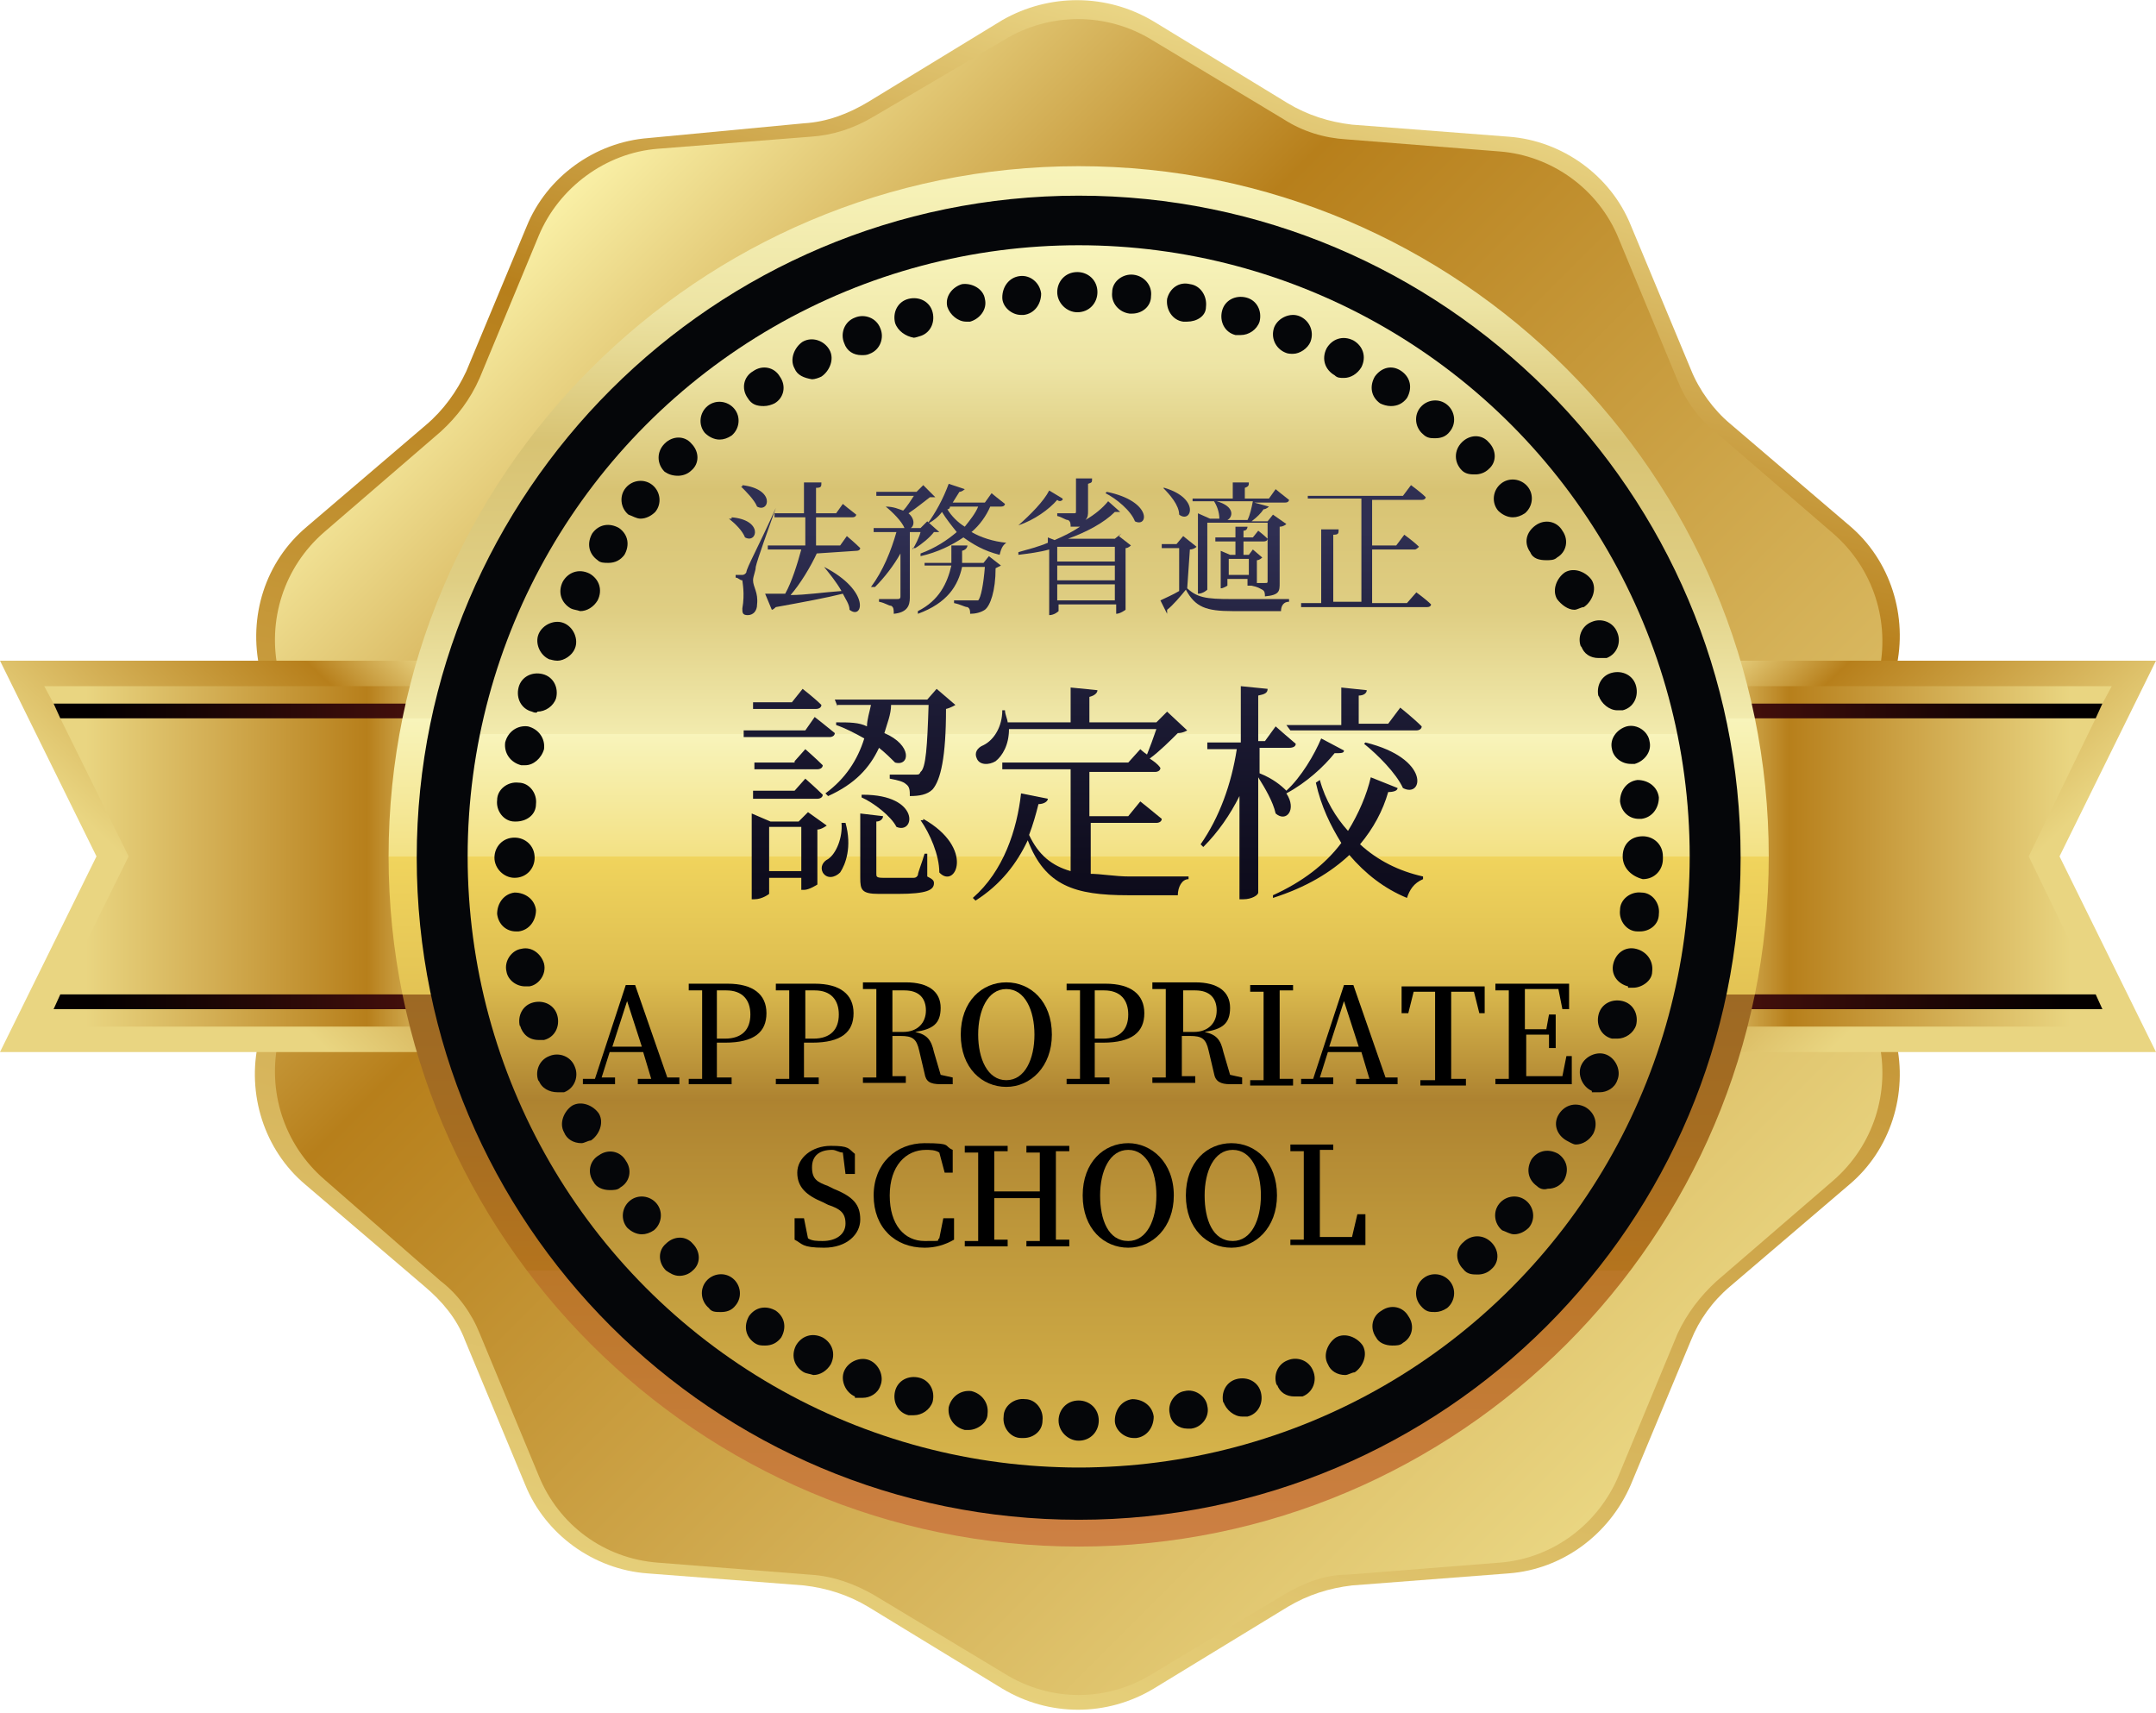
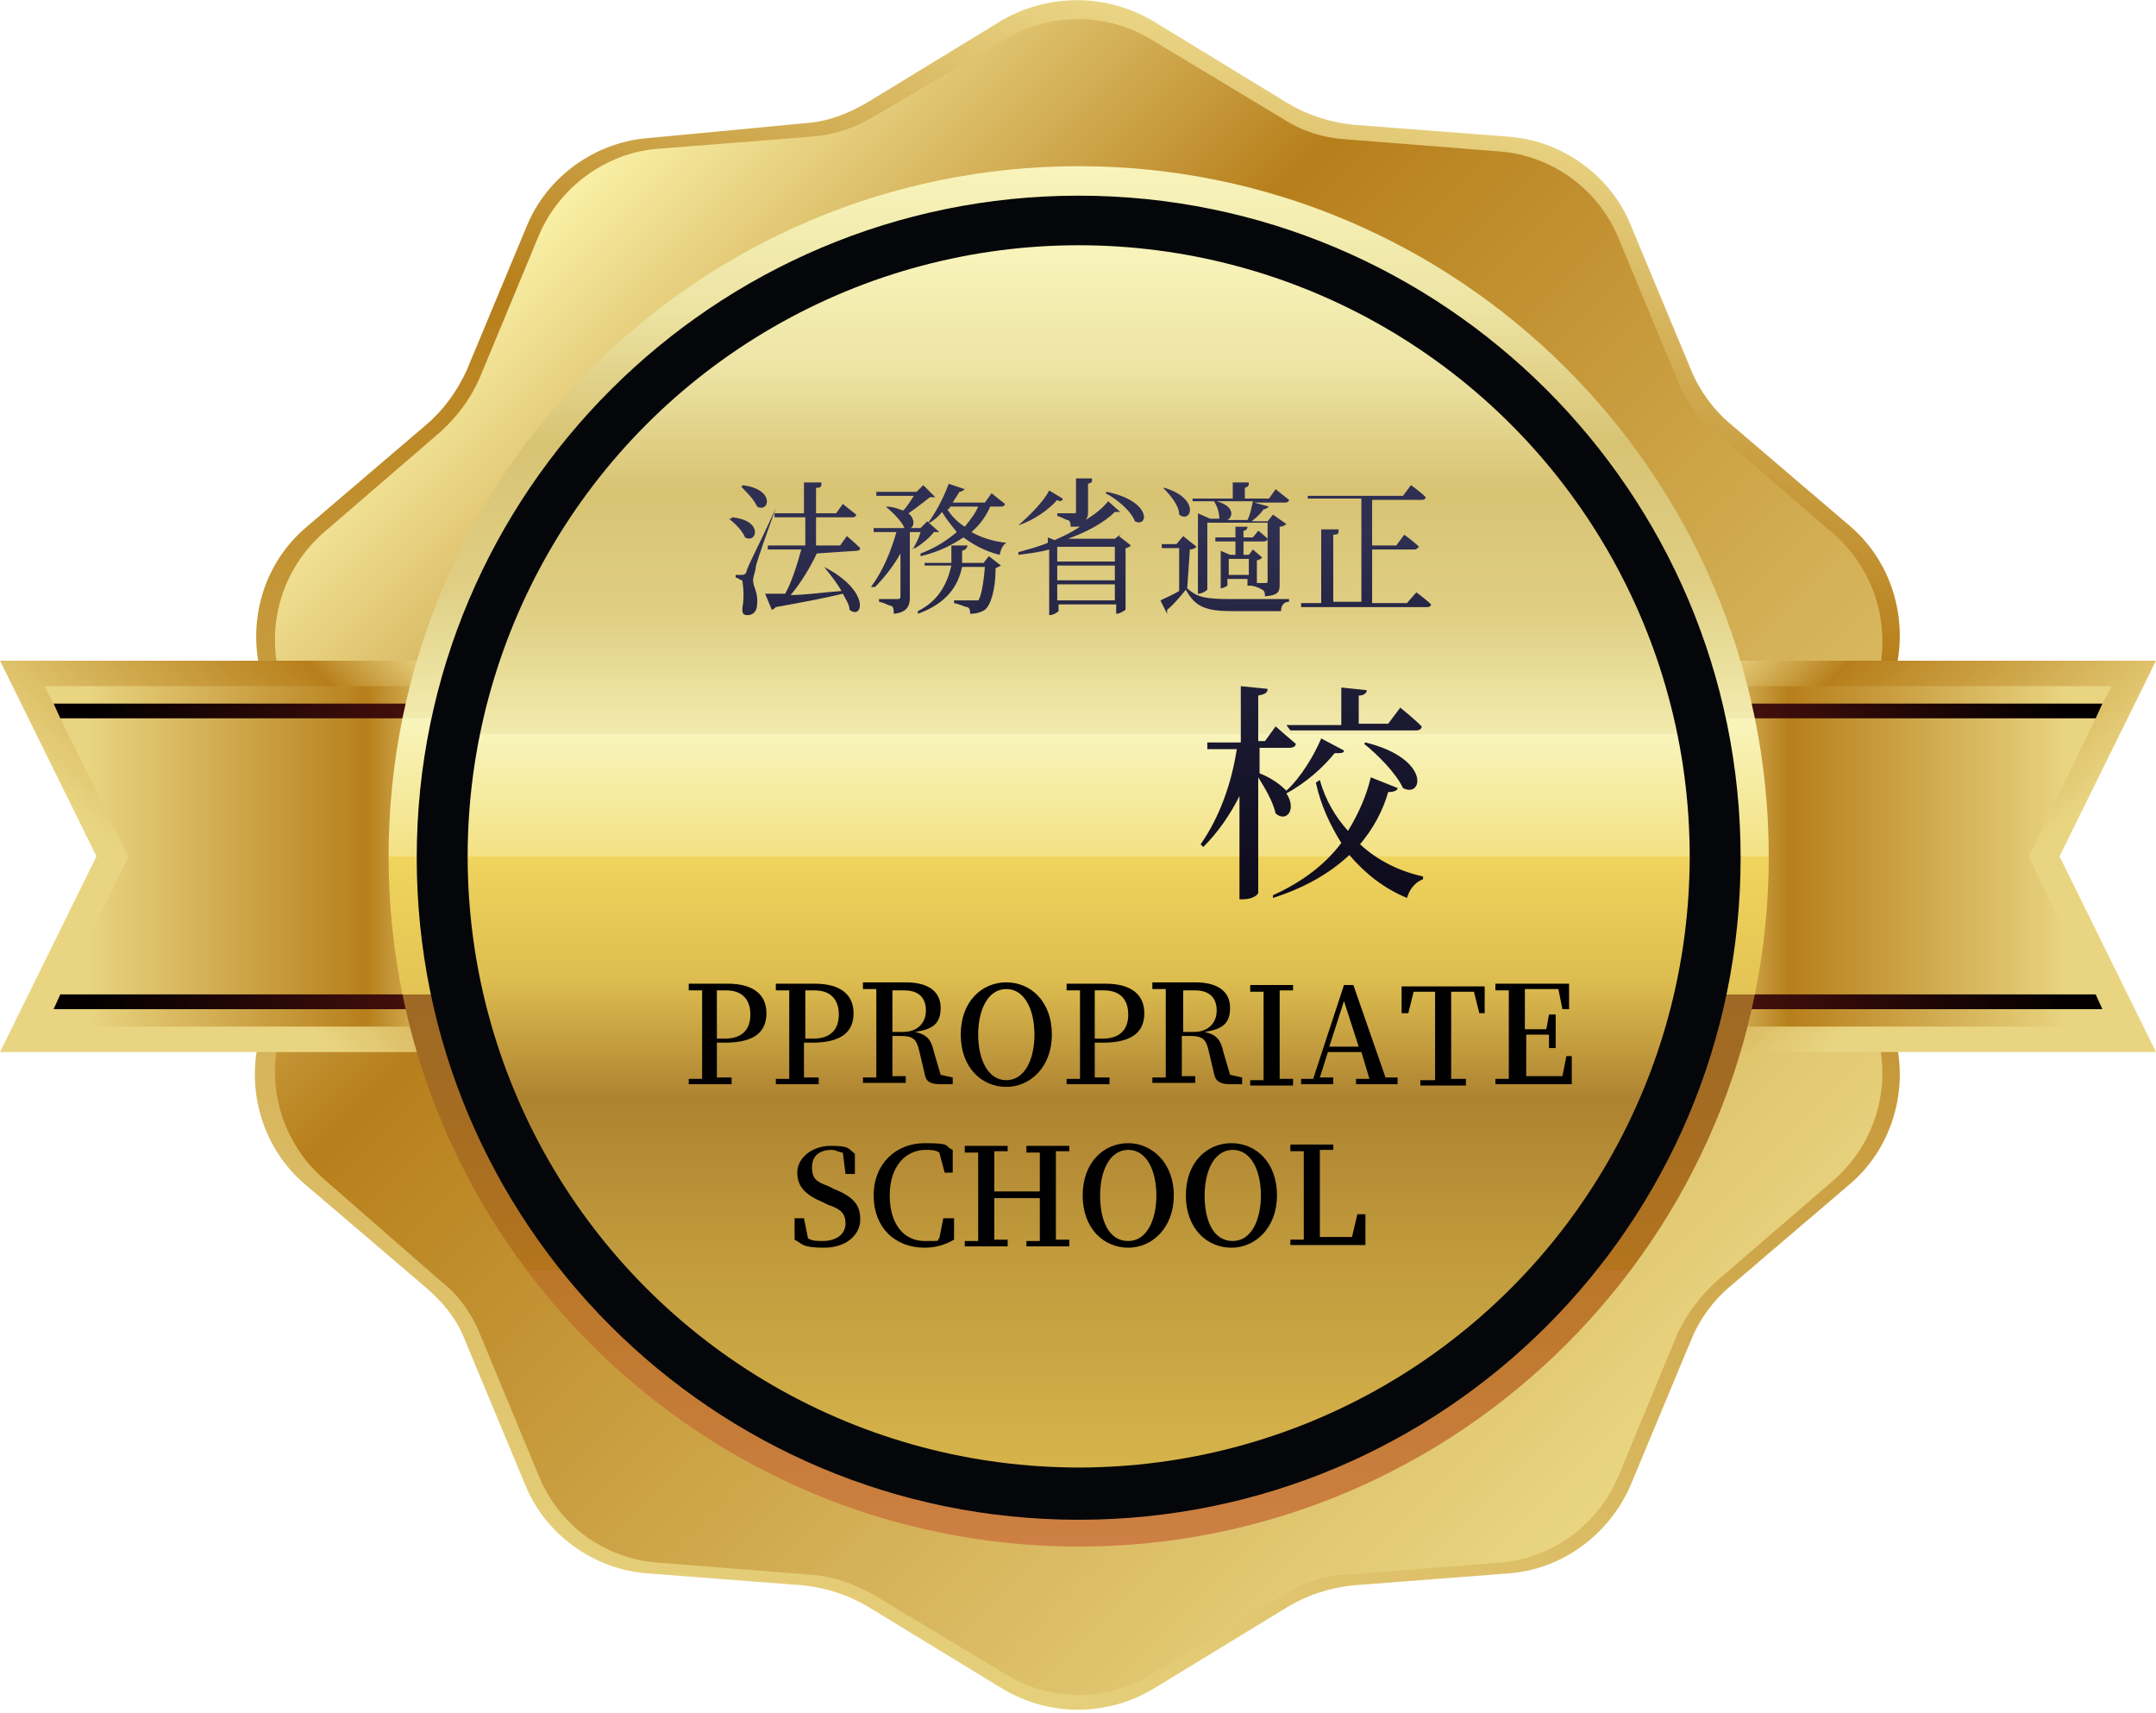
<svg xmlns="http://www.w3.org/2000/svg" id="_レイヤー_2" data-name=" レイヤー 2" version="1.1" viewBox="0 0 160.9 127.8">
  <defs>
    <style>
      .cls-1 {
        fill: url(#_名称未設定グラデーション_24);
      }

      .cls-1, .cls-2, .cls-3, .cls-4, .cls-5, .cls-6, .cls-7, .cls-8, .cls-9, .cls-10, .cls-11, .cls-12, .cls-13, .cls-14, .cls-15, .cls-16, .cls-17, .cls-18, .cls-19, .cls-20, .cls-21, .cls-22 {
        stroke-width: 0px;
      }

      .cls-2 {
        fill: #000;
      }

      .cls-3 {
        fill: url(#_名称未設定グラデーション_15);
      }

      .cls-4 {
        fill: url(#_名称未設定グラデーション_26);
      }

      .cls-5 {
        fill: url(#_名称未設定グラデーション_12);
      }

      .cls-6 {
        fill: url(#_名称未設定グラデーション_13);
      }

      .cls-7 {
        fill: url(#_名称未設定グラデーション_10);
      }

      .cls-8 {
        fill: url(#_名称未設定グラデーション_11);
      }

      .cls-9 {
        fill: url(#_名称未設定グラデーション_22);
      }

      .cls-10 {
        fill: #050609;
      }

      .cls-11 {
        fill: url(#_名称未設定グラデーション_19);
      }

      .cls-12 {
        fill: url(#_名称未設定グラデーション_25);
      }

      .cls-13 {
        fill: url(#_名称未設定グラデーション_14);
      }

      .cls-14 {
        fill: url(#_名称未設定グラデーション_18);
      }

      .cls-15 {
        fill: url(#_名称未設定グラデーション_16);
      }

      .cls-16 {
        fill: url(#_名称未設定グラデーション_28);
      }

      .cls-17 {
        fill: url(#_名称未設定グラデーション_27);
      }

      .cls-18 {
        fill: url(#_名称未設定グラデーション_17);
      }

      .cls-19 {
        fill: url(#_名称未設定グラデーション_21);
      }

      .cls-20 {
        fill: url(#_名称未設定グラデーション_20);
      }

      .cls-21 {
        fill: url(#_名称未設定グラデーション_9);
      }

      .cls-22 {
        fill: url(#_名称未設定グラデーション_23);
      }
    </style>
    <linearGradient id="_名称未設定グラデーション_9" data-name="名称未設定グラデーション 9" x1="99.1" y1="4072.6" x2="62.9" y2="3937.8" gradientTransform="translate(0 4067.2) scale(1 -1)" gradientUnits="userSpaceOnUse">
      <stop offset="0" stop-color="#f9efa5" />
      <stop offset=".3" stop-color="#b77f1b" />
      <stop offset=".7" stop-color="#d4b056" />
      <stop offset="1" stop-color="#e9d581" />
    </linearGradient>
    <linearGradient id="_名称未設定グラデーション_10" data-name="名称未設定グラデーション 10" x1="36.7" y1="4047" x2="124.2" y2="3959.5" gradientTransform="translate(0 4067.2) scale(1 -1)" gradientUnits="userSpaceOnUse">
      <stop offset="0" stop-color="#f9efa5" />
      <stop offset=".3" stop-color="#b77f1b" />
      <stop offset=".7" stop-color="#d4b056" />
      <stop offset="1" stop-color="#e9d581" />
    </linearGradient>
    <linearGradient id="_名称未設定グラデーション_11" data-name="名称未設定グラデーション 11" x1="-5655.6" y1="-122.3" x2="-5634.9" y2="-141.9" gradientTransform="translate(156.9 5704.3) rotate(90) scale(1 -1)" gradientUnits="userSpaceOnUse">
      <stop offset="0" stop-color="#f9efa5" />
      <stop offset=".3" stop-color="#b77f1b" />
      <stop offset=".7" stop-color="#d4b056" />
      <stop offset="1" stop-color="#e9d581" />
    </linearGradient>
    <linearGradient id="_名称未設定グラデーション_12" data-name="名称未設定グラデーション 12" x1="-5640.4" y1="-120.5" x2="-5640.4" y2="-150.5" gradientTransform="translate(156.9 5704.3) rotate(90) scale(1 -1)" gradientUnits="userSpaceOnUse">
      <stop offset="0" stop-color="#f9efa5" />
      <stop offset=".3" stop-color="#b77f1b" />
      <stop offset=".7" stop-color="#d4b056" />
      <stop offset="1" stop-color="#e9d581" />
    </linearGradient>
    <linearGradient id="_名称未設定グラデーション_13" data-name="名称未設定グラデーション 13" x1="-5651.2" y1="-120.4" x2="-5651.2" y2="-149.9" gradientTransform="translate(156.9 5704.3) rotate(90) scale(1 -1)" gradientUnits="userSpaceOnUse">
      <stop offset="0" stop-color="#53130f" />
      <stop offset="1" stop-color="#040000" />
    </linearGradient>
    <linearGradient id="_名称未設定グラデーション_14" data-name="名称未設定グラデーション 14" x1="-5629.5" y1="-120.4" x2="-5629.5" y2="-149.9" gradientTransform="translate(156.9 5704.3) rotate(90) scale(1 -1)" gradientUnits="userSpaceOnUse">
      <stop offset="0" stop-color="#53130f" />
      <stop offset="1" stop-color="#040000" />
    </linearGradient>
    <linearGradient id="_名称未設定グラデーション_15" data-name="名称未設定グラデーション 15" x1="-5655.6" y1="-1478.2" x2="-5634.9" y2="-1497.9" gradientTransform="translate(-1351.9 5704.3) rotate(90)" gradientUnits="userSpaceOnUse">
      <stop offset="0" stop-color="#f9efa5" />
      <stop offset=".3" stop-color="#b77f1b" />
      <stop offset=".7" stop-color="#d4b056" />
      <stop offset="1" stop-color="#e9d581" />
    </linearGradient>
    <linearGradient id="_名称未設定グラデーション_16" data-name="名称未設定グラデーション 16" x1="-5640.4" y1="-1476.4" x2="-5640.4" y2="-1506.4" gradientTransform="translate(-1351.9 5704.3) rotate(90)" gradientUnits="userSpaceOnUse">
      <stop offset="0" stop-color="#f9efa5" />
      <stop offset=".3" stop-color="#b77f1b" />
      <stop offset=".7" stop-color="#d4b056" />
      <stop offset="1" stop-color="#e9d581" />
    </linearGradient>
    <linearGradient id="_名称未設定グラデーション_17" data-name="名称未設定グラデーション 17" x1="-5651.2" y1="-1476.4" x2="-5651.2" y2="-1505.8" gradientTransform="translate(-1351.9 5704.3) rotate(90)" gradientUnits="userSpaceOnUse">
      <stop offset="0" stop-color="#53130f" />
      <stop offset="1" stop-color="#040000" />
    </linearGradient>
    <linearGradient id="_名称未設定グラデーション_18" data-name="名称未設定グラデーション 18" x1="-5629.5" y1="-1476.4" x2="-5629.5" y2="-1505.8" gradientTransform="translate(-1351.9 5704.3) rotate(90)" gradientUnits="userSpaceOnUse">
      <stop offset="0" stop-color="#53130f" />
      <stop offset="1" stop-color="#040000" />
    </linearGradient>
    <linearGradient id="_名称未設定グラデーション_19" data-name="名称未設定グラデーション 19" x1="80.5" y1="3951.8" x2="80.5" y2="4054.8" gradientTransform="translate(0 4067.2) scale(1 -1)" gradientUnits="userSpaceOnUse">
      <stop offset="0" stop-color="#d3844e" />
      <stop offset="0" stop-color="#cd8044" />
      <stop offset=".2" stop-color="#ba7728" />
      <stop offset=".2" stop-color="#b4741e" />
      <stop offset=".3" stop-color="#a66d21" />
      <stop offset=".4" stop-color="#9d6924" />
      <stop offset=".4" stop-color="#c2993d" />
      <stop offset=".4" stop-color="#e3c354" />
      <stop offset=".5" stop-color="#f0d45d" />
      <stop offset=".5" stop-color="#f3e184" />
      <stop offset=".6" stop-color="#f8f4bb" />
      <stop offset=".6" stop-color="#f2ebae" />
      <stop offset=".7" stop-color="#dfce83" />
      <stop offset=".8" stop-color="#d8c373" />
      <stop offset=".9" stop-color="#ede4a4" />
      <stop offset="1" stop-color="#f8f4bb" />
    </linearGradient>
    <linearGradient id="_名称未設定グラデーション_20" data-name="名称未設定グラデーション 20" x1="80.5" y1="3957.7" x2="80.5" y2="4048.9" gradientTransform="translate(0 4067.2) scale(1 -1)" gradientUnits="userSpaceOnUse">
      <stop offset="0" stop-color="#f0d45d" />
      <stop offset="0" stop-color="#d6b44b" />
      <stop offset=".2" stop-color="#bd963a" />
      <stop offset=".3" stop-color="#ae8330" />
      <stop offset=".3" stop-color="#a97d2d" />
      <stop offset=".3" stop-color="#ad8230" />
      <stop offset=".4" stop-color="#ddbd50" />
      <stop offset=".5" stop-color="#f0d45d" />
      <stop offset=".5" stop-color="#f3e184" />
      <stop offset=".6" stop-color="#f8f4bb" />
      <stop offset=".6" stop-color="#f2ebae" />
      <stop offset=".7" stop-color="#dfce83" />
      <stop offset=".8" stop-color="#d8c373" />
      <stop offset=".9" stop-color="#ede4a4" />
      <stop offset="1" stop-color="#f8f4bb" />
    </linearGradient>
    <linearGradient id="_名称未設定グラデーション_21" data-name="名称未設定グラデーション 21" x1="59.4" y1="4027.5" x2="59.4" y2="3996.5" gradientTransform="translate(0 4067.2) scale(1 -1)" gradientUnits="userSpaceOnUse">
      <stop offset="0" stop-color="#2f2f52" />
      <stop offset=".4" stop-color="#1d1c36" />
      <stop offset=".8" stop-color="#0f0d1e" />
      <stop offset="1" stop-color="#0a0816" />
    </linearGradient>
    <linearGradient id="_名称未設定グラデーション_22" data-name="名称未設定グラデーション 22" x1="70" y1="4027.5" x2="70" y2="3996.5" gradientTransform="translate(0 4067.2) scale(1 -1)" gradientUnits="userSpaceOnUse">
      <stop offset="0" stop-color="#2f2f52" />
      <stop offset=".4" stop-color="#1d1c36" />
      <stop offset=".8" stop-color="#0f0d1e" />
      <stop offset="1" stop-color="#0a0816" />
    </linearGradient>
    <linearGradient id="_名称未設定グラデーション_23" data-name="名称未設定グラデーション 23" x1="80.5" y1="4027.5" x2="80.5" y2="3996.5" gradientTransform="translate(0 4067.2) scale(1 -1)" gradientUnits="userSpaceOnUse">
      <stop offset="0" stop-color="#2f2f52" />
      <stop offset=".4" stop-color="#1d1c36" />
      <stop offset=".8" stop-color="#0f0d1e" />
      <stop offset="1" stop-color="#0a0816" />
    </linearGradient>
    <linearGradient id="_名称未設定グラデーション_24" data-name="名称未設定グラデーション 24" x1="91.4" y1="4027.5" x2="91.4" y2="3996.5" gradientTransform="translate(0 4067.2) scale(1 -1)" gradientUnits="userSpaceOnUse">
      <stop offset="0" stop-color="#2f2f52" />
      <stop offset=".4" stop-color="#1d1c36" />
      <stop offset=".8" stop-color="#0f0d1e" />
      <stop offset="1" stop-color="#0a0816" />
    </linearGradient>
    <linearGradient id="_名称未設定グラデーション_25" data-name="名称未設定グラデーション 25" x1="101.9" y1="4027.5" x2="101.9" y2="3996.5" gradientTransform="translate(0 4067.2) scale(1 -1)" gradientUnits="userSpaceOnUse">
      <stop offset="0" stop-color="#2f2f52" />
      <stop offset=".4" stop-color="#1d1c36" />
      <stop offset=".8" stop-color="#0f0d1e" />
      <stop offset="1" stop-color="#0a0816" />
    </linearGradient>
    <linearGradient id="_名称未設定グラデーション_26" data-name="名称未設定グラデーション 26" x1="63.4" y1="4027.5" x2="63.4" y2="3996.5" gradientTransform="translate(0 4067.2) scale(1 -1)" gradientUnits="userSpaceOnUse">
      <stop offset="0" stop-color="#2f2f52" />
      <stop offset=".4" stop-color="#1d1c36" />
      <stop offset=".8" stop-color="#0f0d1e" />
      <stop offset="1" stop-color="#0a0816" />
    </linearGradient>
    <linearGradient id="_名称未設定グラデーション_27" data-name="名称未設定グラデーション 27" x1="80.7" y1="4027.5" x2="80.7" y2="3996.5" gradientTransform="translate(0 4067.2) scale(1 -1)" gradientUnits="userSpaceOnUse">
      <stop offset="0" stop-color="#2f2f52" />
      <stop offset=".4" stop-color="#1d1c36" />
      <stop offset=".8" stop-color="#0f0d1e" />
      <stop offset="1" stop-color="#0a0816" />
    </linearGradient>
    <linearGradient id="_名称未設定グラデーション_28" data-name="名称未設定グラデーション 28" x1="97.9" y1="4027.5" x2="97.9" y2="3996.5" gradientTransform="translate(0 4067.2) scale(1 -1)" gradientUnits="userSpaceOnUse">
      <stop offset="0" stop-color="#2f2f52" />
      <stop offset=".4" stop-color="#1d1c36" />
      <stop offset=".8" stop-color="#0f0d1e" />
      <stop offset="1" stop-color="#0a0816" />
    </linearGradient>
  </defs>
  <g id="_レイヤー_1-2" data-name=" レイヤー 1-2">
    <g>
      <g>
        <g>
          <path class="cls-21" d="M86.1,1.6l10,6.1c1.5.9,3.1,1.4,4.8,1.6l11.7.9c4,.3,7.6,2.9,9.1,6.6l4.5,10.8c.6,1.5,1.7,3,2.9,4l8.9,7.6c3.1,2.6,4.4,6.8,3.5,10.7l-2.7,11.4c-.4,1.6-.4,3.4,0,5l2.7,11.4c.9,3.9-.4,8.1-3.5,10.7l-8.9,7.6c-1.3,1.1-2.3,2.5-2.9,4l-4.5,10.8c-1.6,3.7-5.1,6.3-9.1,6.6l-11.7.9c-1.7.2-3.3.7-4.8,1.6l-10,6.1c-3.5,2.1-7.8,2.1-11.3,0l-10-6.1c-1.5-.9-3.1-1.4-4.8-1.6l-11.7-.9c-4-.3-7.6-2.9-9.1-6.6l-4.5-10.8c-.6-1.6-1.7-2.9-3-4l-8.9-7.6c-3.1-2.6-4.4-6.8-3.5-10.7l2.7-11.4c.4-1.6.4-3.4,0-5l-2.6-11.3c-.9-4,.4-8.1,3.5-10.7l8.9-7.6c1.3-1.1,2.3-2.5,3-4l4.5-10.8c1.5-3.7,5.1-6.3,9.1-6.6l11.6-1.1c1.7-.1,3.3-.7,4.8-1.6l10-6.1c3.5-2,7.8-2,11.3.1Z" />
          <path class="cls-7" d="M86,3l9.8,5.9c1.4.9,3,1.4,4.7,1.5l11.4.9c3.9.3,7.4,2.8,8.9,6.5l4.4,10.6c.6,1.5,1.6,2.9,2.9,3.9l8.7,7.5c3,2.6,4.3,6.6,3.4,10.5l-2.6,11.2c-.4,1.6-.4,3.3,0,4.9l2.6,11.2c.9,3.9-.4,7.9-3.4,10.5l-8.7,7.5c-1.2,1.1-2.2,2.4-2.9,3.9l-4.4,10.6c-1.5,3.6-4.9,6.2-8.9,6.5l-11.4.9c-1.6,0-3.2.6-4.7,1.5l-9.8,5.9c-3.4,2.1-7.6,2.1-11,0l-9.8-5.9c-1.4-.8-3-1.4-4.7-1.5l-11.4-.9c-4-.3-7.4-2.8-8.9-6.5l-4.4-10.6c-.6-1.5-1.6-2.9-2.9-3.9l-8.7-7.6c-3-2.6-4.3-6.6-3.4-10.5l2.6-11.2c.4-1.6.4-3.3,0-4.9l-2.6-11.2c-.9-3.9.4-7.9,3.4-10.5l8.7-7.5c1.2-1.1,2.2-2.4,2.9-4l4.4-10.6c1.5-3.6,5-6.2,8.9-6.5l11.4-.9c1.6-.1,3.2-.6,4.7-1.5l9.7-5.7c3.4-2.1,7.7-2.1,11.1,0Z" />
          <g>
            <g>
              <polygon class="cls-8" points="0 78.5 7.2 63.9 0 49.3 40.3 49.3 40.3 78.5 0 78.5" />
              <polygon class="cls-5" points="40.3 76.6 3.3 76.6 4 75.3 4.5 74.2 9.6 63.9 4.5 53.6 4 52.5 3.3 51.2 40.3 51.2 40.3 76.6" />
              <g>
                <polygon class="cls-6" points="40.3 53.6 4.5 53.6 4 52.5 40.3 52.5 40.3 53.6" />
                <polygon class="cls-13" points="40.3 75.3 4 75.3 4.5 74.2 40.3 74.2 40.3 75.3" />
              </g>
            </g>
            <g>
              <polygon class="cls-3" points="160.9 78.5 153.7 63.9 160.9 49.3 120.6 49.3 120.6 78.5 160.9 78.5" />
              <polygon class="cls-15" points="120.6 76.6 157.6 76.6 156.9 75.3 156.4 74.2 151.4 63.9 156.4 53.6 156.9 52.5 157.6 51.2 120.6 51.2 120.6 76.6" />
              <g>
                <polygon class="cls-18" points="120.6 53.6 156.4 53.6 156.9 52.5 120.6 52.5 120.6 53.6" />
                <polygon class="cls-14" points="120.6 75.3 156.9 75.3 156.4 74.2 120.6 74.2 120.6 75.3" />
              </g>
            </g>
          </g>
          <circle class="cls-10" cx="80.5" cy="63.9" r="50.4" />
          <path class="cls-11" d="M80.5,115.4c-28.4,0-51.5-23.1-51.5-51.5S52.1,12.4,80.5,12.4s51.5,23.1,51.5,51.5-23.1,51.5-51.5,51.5ZM80.5,14.6c-27.2,0-49.4,22.1-49.4,49.4s22.1,49.4,49.4,49.4,49.4-22.1,49.4-49.4S107.7,14.6,80.5,14.6Z" />
        </g>
        <circle class="cls-20" cx="80.5" cy="63.9" r="45.6" />
-         <path class="cls-10" d="M79,106c0-.8.6-1.5,1.5-1.5h0c.8,0,1.5.6,1.5,1.5h0c0,.8-.6,1.5-1.5,1.5h0c-.8,0-1.5-.7-1.5-1.5ZM76.2,107.3h0c-.8,0-1.4-.8-1.3-1.6h0c0-.8.8-1.4,1.6-1.3h0c.8,0,1.4.8,1.3,1.6h0c0,.8-.7,1.3-1.4,1.3h-.2ZM83.2,106c0-.8.5-1.5,1.3-1.6h0c.8,0,1.5.5,1.6,1.3h0c0,.8-.5,1.5-1.3,1.6h-.2c-.7,0-1.4-.6-1.4-1.3ZM72,106.7h0c-.8-.2-1.3-.9-1.2-1.7h0c.2-.8.9-1.3,1.7-1.2h0c.8.2,1.3.9,1.2,1.7h0c0,.7-.8,1.2-1.4,1.2h-.3ZM87.3,105.5c-.2-.8.4-1.6,1.1-1.7h0c.8-.2,1.6.4,1.7,1.1h0c.2.8-.4,1.6-1.2,1.7h-.3c-.6,0-1.2-.4-1.3-1.1h0ZM67.8,105.6c-.8-.2-1.2-1-1-1.8h0c.2-.8,1-1.2,1.8-1h0c.8.2,1.2,1,1,1.8h0c-.2.6-.8,1-1.4,1h0c0,0-.3,0-.4,0h0ZM91.3,104.7c-.2-.8.2-1.6,1-1.8h0c.8-.2,1.6.2,1.8,1h0c.2.8-.2,1.6-1,1.8h0s-.3,0-.4,0h0c-.6,0-1.2-.5-1.4-1.1h0ZM63.8,104.2c-.7-.3-1.1-1.2-.8-1.9h0c.3-.7,1.2-1.1,1.9-.8h0c.7.3,1.1,1.2.8,1.9h0c-.2.6-.8.9-1.3.9h0c-.2,0-.4,0-.6,0h0ZM95.3,103.4c-.3-.7,0-1.6.8-1.9h0c.7-.3,1.6,0,1.9.8h0c.3.7,0,1.6-.8,1.9h0c-.2,0-.4,0-.6,0h0c-.6,0-1.1-.3-1.3-.9h0ZM60,102.4h0c-.7-.4-1-1.2-.6-2h0c.4-.7,1.2-1,2-.6h0c.7.4,1,1.2.6,2h0c-.3.5-.8.8-1.3.8h0c-.3-.1-.5-.1-.7-.2h0ZM99.1,101.8c-.4-.7,0-1.6.6-2h0c.7-.4,1.6,0,2,.6h0c.4.7,0,1.6-.6,2h0c-.2,0-.5.2-.7.2h0c-.6,0-1.1-.3-1.3-.8h0ZM56.3,100.2c-.7-.5-.8-1.3-.4-2h0c.5-.7,1.3-.8,2-.4h0c.7.5.8,1.3.4,2h0c-.3.4-.7.6-1.2.6h0c-.3,0-.5,0-.8-.2h0ZM102.7,99.8c-.5-.7-.3-1.6.4-2h0c.7-.5,1.6-.3,2,.4h0c.5.7.3,1.6-.4,2h0c-.2.2-.5.2-.8.2h0c-.5,0-1-.2-1.2-.6h0ZM52.9,97.6c-.6-.5-.7-1.4-.2-2h0c.5-.6,1.4-.7,2-.2h0c.6.5.7,1.4.2,2h0c-.3.4-.7.5-1.1.5h0c-.4,0-.7,0-.9-.3h0ZM106,97.4c-.5-.6-.4-1.5.2-2h0c.6-.5,1.5-.4,2,.2h0c.5.6.4,1.5-.2,2h0c-.3.2-.6.3-.9.3h0c-.4,0-.7,0-1.1-.5h0ZM49.7,94.8h0c-.6-.6-.6-1.5,0-2h0c.6-.6,1.5-.6,2,0h0c.6.6.6,1.5,0,2h0c-.3.3-.7.4-1,.4h0c-.4,0-.7-.2-1-.4h0ZM109.2,94.7c-.6-.6-.6-1.5,0-2h0c.6-.6,1.5-.6,2.1,0h0c.6.6.6,1.5,0,2h0c-.3.3-.7.4-1,.4h0c-.4,0-.8,0-1.1-.4h0ZM46.8,91.6c-.5-.6-.4-1.5.2-2h0c.6-.5,1.5-.4,2,.2h0c.5.6.4,1.5-.2,2h0c-.3.2-.6.3-.9.3h0c-.4,0-.8-.2-1.1-.5h0ZM112.1,91.8c-.6-.5-.7-1.4-.2-2h0c.5-.6,1.4-.7,2-.2h0c.6.5.7,1.4.2,2h0c-.3.3-.7.5-1.1.5h0c-.3,0-.6-.2-.9-.3h0ZM44.3,88.2c-.5-.7-.3-1.6.4-2h0c.7-.5,1.6-.3,2,.4h0c.5.7.3,1.6-.4,2h0c-.2.2-.5.2-.8.2h0c-.5,0-1-.2-1.2-.6h0ZM114.7,88.5c-.7-.5-.8-1.3-.4-2h0c.5-.7,1.3-.8,2-.4h0c.7.5.8,1.3.4,2h0c-.3.4-.7.6-1.2.6h0c-.3.1-.6,0-.8-.2h0ZM42.1,84.5h0c-.4-.7,0-1.6.6-2h0c.7-.4,1.6,0,2,.6h0c.4.7,0,1.6-.6,2h0c-.2,0-.5.2-.7.2h0c-.6,0-1.1-.3-1.3-.8h0ZM116.9,85.1c-.7-.4-1-1.2-.6-1.9h0c.4-.7,1.2-1,2-.6h0c.7.4,1,1.2.6,2h0c-.3.5-.8.8-1.3.8h0c-.2,0-.5-.2-.7-.3h0ZM40.2,80.7c-.3-.7,0-1.6.8-1.9h0c.7-.3,1.6,0,1.9.8h0c.3.7,0,1.6-.8,1.9h0c-.2,0-.4,0-.5,0h0c-.6,0-1.2-.3-1.4-.9h0ZM118.8,81.4c-.7-.3-1.1-1.2-.8-1.9h0c.3-.7,1.2-1.1,1.9-.8h0c.7.3,1.1,1.2.8,1.9h0c-.2.6-.8.9-1.3.9h0c-.2,0-.4,0-.6,0h0ZM38.8,76.6h0c-.2-.8.2-1.6,1-1.8h0c.8-.2,1.6.2,1.8,1h0c.2.8-.2,1.6-1,1.8h0s-.3,0-.4,0h0c-.7,0-1.2-.4-1.4-1.1h0ZM120.3,77.5c-.8-.2-1.2-1-1-1.8h0c.2-.8,1-1.2,1.8-1h0c.8.2,1.2,1,1,1.8h0c-.2.6-.8,1-1.4,1h0c0,0-.2,0-.4,0h0ZM37.8,72.5h0c-.2-.8.4-1.6,1.1-1.7h0c.8-.2,1.5.4,1.7,1.1h0c.2.8-.4,1.6-1.1,1.7h-.3c-.7,0-1.3-.5-1.4-1.1h0ZM121.5,73.6c-.8-.2-1.3-.9-1.1-1.7h0c.2-.8.9-1.3,1.7-1.1h0c.8.2,1.3.9,1.2,1.7h0c0,.7-.8,1.2-1.4,1.2h-.4ZM37.1,68.2c0-.8.5-1.5,1.3-1.6h0c.8,0,1.5.5,1.6,1.3h0c0,.8-.5,1.5-1.3,1.6h-.2c-.7,0-1.3-.5-1.4-1.3ZM122.2,69.5c-.8,0-1.4-.8-1.3-1.6h0c0-.8.8-1.4,1.6-1.3h0c.8,0,1.4.8,1.3,1.6h0c0,.8-.7,1.3-1.4,1.3h-.2ZM36.9,64h0c0-.8.6-1.5,1.5-1.5h0c.8,0,1.5.6,1.5,1.5h0c0,.8-.6,1.5-1.5,1.5h0c-.8,0-1.5-.7-1.5-1.5ZM121.1,63.9h0c0-.9.6-1.5,1.5-1.5h0c.8,0,1.5.6,1.5,1.5h0v.2h0c0,.8-.6,1.5-1.5,1.5h0c-.8-.2-1.5-.8-1.5-1.7h0ZM38.4,61.3c-.8,0-1.4-.8-1.3-1.6h0c0-.8.8-1.4,1.6-1.3h0c.8,0,1.4.8,1.3,1.6h0c0,.8-.7,1.3-1.5,1.3h0ZM120.9,59.8h0c0-.8.5-1.5,1.3-1.6h0c.8,0,1.5.5,1.6,1.3h0c0,.8-.5,1.5-1.3,1.6h-.2c-.7,0-1.3-.5-1.4-1.3ZM38.9,57.1c-.8-.2-1.3-.9-1.2-1.7h0c.2-.8.9-1.3,1.7-1.2h0c.8.2,1.3.9,1.2,1.7h0c-.2.7-.8,1.2-1.4,1.2h-.3ZM120.3,55.9h0c-.2-.8.4-1.5,1.1-1.7h0c.8-.2,1.6.4,1.7,1.1h0c.2.8-.4,1.5-1.1,1.7h-.3c-.7,0-1.3-.5-1.4-1.1,0-.1,0,0,0,0ZM39.7,53.1c-.8-.2-1.2-1-1-1.8h0c.2-.8,1-1.2,1.8-1h0c.8.2,1.2,1,1,1.8h0c-.2.6-.8,1-1.4,1h0c0,.1-.2.1-.4,0h0ZM119.3,52c-.2-.8.2-1.6,1-1.8h0c.8-.2,1.6.2,1.8,1h0c.2.8-.2,1.6-1,1.8h0s-.3,0-.4,0h0c-.6,0-1.2-.5-1.4-1.1h0ZM41,49.2c-.7-.3-1.1-1.2-.8-1.9h0c.3-.7,1.2-1.1,1.9-.8h0c.7.3,1.1,1.2.8,1.9h0c-.2.5-.8.9-1.3.9h0c-.3,0-.5-.1-.6-.1h0ZM118,48.3c-.3-.7,0-1.6.8-1.9h0c.7-.3,1.6,0,1.9.8h0c.3.7,0,1.6-.8,1.9h0c-.2,0-.4,0-.6,0h0c-.6,0-1.1-.3-1.3-.9h0ZM42.6,45.4c-.7-.4-1-1.2-.6-2h0c.4-.7,1.2-1,2-.6h0c.7.4,1,1.2.6,2h0c-.3.5-.8.8-1.3.8h0c-.3-.1-.5-.1-.7-.2h0ZM116.2,44.7c-.4-.7,0-1.6.6-2h0c.7-.4,1.6,0,2,.6h0c.4.7,0,1.6-.6,2h0c-.2,0-.5.2-.7.2h0c-.5,0-1-.4-1.3-.8h0ZM44.6,41.8c-.7-.5-.8-1.3-.4-2h0c.5-.7,1.3-.8,2-.4h0c.7.5.8,1.3.4,2h0c-.3.4-.7.6-1.2.6h0c-.3,0-.6,0-.8-.2h0ZM114.2,41.2c-.5-.7-.3-1.5.4-2h0c.7-.5,1.6-.3,2,.4h0c.5.7.3,1.6-.4,2h0c-.2.2-.5.2-.8.2h0c-.5,0-1-.1-1.2-.6h0ZM46.9,38.4c-.6-.5-.7-1.4-.2-2h0c.5-.6,1.4-.7,2-.2h0c.6.5.7,1.4.2,2h0c-.3.3-.7.5-1.1.5h0c-.3,0-.6-.2-.9-.3h0ZM111.8,38.1c-.5-.6-.4-1.5.2-2h0c.6-.5,1.5-.4,2,.2h0c.5.6.4,1.5-.2,2h0c-.3.2-.6.3-.9.3h0c-.4,0-.8-.2-1.1-.5h0ZM49.6,35.2c-.6-.6-.6-1.5,0-2.1h0c.6-.6,1.5-.6,2,0h0c.6.6.6,1.5,0,2h0c-.3.3-.7.4-1,.4h0c-.4,0-.7-.1-1-.3h0ZM109.1,35.1c-.6-.6-.6-1.5,0-2.1h0c.6-.6,1.5-.6,2,0h0c.6.6.6,1.5,0,2h0c-.3.3-.7.4-1,.4h0c-.3,0-.7,0-1-.3h0ZM52.6,32.3c-.5-.6-.4-1.5.2-2h0c.6-.5,1.5-.4,2,.2h0c.5.6.4,1.5-.2,2h0c-.3.2-.6.3-.9.3h0c-.4,0-.8-.2-1.1-.5h0ZM106.2,32.4c-.6-.5-.7-1.4-.2-2h0c.5-.6,1.4-.7,2-.2h0c.6.5.7,1.4.2,2h0c-.3.4-.7.5-1.1.5h0c-.3,0-.6,0-.9-.3h0ZM55.8,29.7c-.5-.7-.3-1.6.4-2h0c.7-.5,1.6-.3,2,.4h0c.5.7.3,1.6-.4,2h0c-.2.1-.5.2-.8.2h0c-.5,0-.9-.1-1.2-.6h0ZM103,30.1h0c-.7-.5-.8-1.3-.4-2h0c.5-.7,1.3-.9,2-.4h0c.7.5.8,1.3.4,2h0c-.3.4-.7.6-1.2.6h0c-.3,0-.6-.1-.8-.2h0ZM59.3,27.5c-.4-.7,0-1.6.6-2h0c.7-.4,1.6-.1,2,.6h0c.4.7,0,1.6-.6,2h0c-.2.1-.5.2-.7.2h0c-.6-.1-1.1-.3-1.3-.8h0ZM99.6,28c-.7-.4-1-1.2-.6-2h0c.4-.7,1.2-1,2-.6h0c.7.4,1,1.2.6,2h0c-.3.5-.8.8-1.3.8h0c-.3,0-.5,0-.7-.2h0ZM63,25.6c-.3-.7,0-1.6.8-1.9h0c.7-.3,1.6,0,1.9.8h0c.3.7,0,1.6-.8,1.9h0c-.2.1-.4.1-.6.1h0c-.6,0-1.1-.3-1.3-.9h0ZM95.9,26.3c-.7-.3-1.1-1.1-.8-1.9h0c.3-.7,1.2-1.1,1.9-.8h0c.7.3,1.1,1.1.8,1.9h0c-.2.5-.8.9-1.3.9h0c-.2,0-.4,0-.6-.1h0ZM66.8,24.1c-.2-.8.2-1.6,1-1.8h0c.8-.2,1.6.2,1.8,1h0c.2.8-.2,1.6-1,1.8h0s-.3.1-.4.1h0c-.6-.1-1.2-.5-1.4-1.1h0ZM92.2,25c-.8-.2-1.2-1-1-1.8h0c.2-.8,1-1.2,1.8-1h0c.8.2,1.2,1,1,1.8h0c-.2.6-.8,1-1.4,1h-.4ZM70.7,22.9c-.2-.8.4-1.5,1.1-1.7h0c.8-.1,1.6.4,1.7,1.1h0c.2.8-.4,1.5-1.1,1.7h-.3c-.6,0-1.2-.5-1.4-1.1h0ZM88.3,24c-.8-.1-1.3-.9-1.2-1.7h0c.2-.8.9-1.3,1.7-1.1h0c.8.1,1.3.9,1.2,1.7h0c0,.7-.7,1.1-1.4,1.1h-.3ZM74.8,22.2c0-.8.5-1.5,1.3-1.6h0c.8-.1,1.5.5,1.6,1.3h0c0,.8-.5,1.5-1.3,1.6h-.2c-.7,0-1.4-.6-1.4-1.3ZM84.3,23.4h0c-.8-.1-1.4-.8-1.3-1.6h0c0-.8.8-1.4,1.6-1.3h0c.8.1,1.4.8,1.3,1.6h0c0,.8-.7,1.3-1.4,1.3h-.2ZM78.9,21.8c0-.8.6-1.5,1.5-1.5h0c.8,0,1.5.6,1.5,1.5h0c0,.8-.6,1.5-1.5,1.5h0c-.8,0-1.5-.7-1.5-1.5Z" />
      </g>
      <g>
        <path class="cls-19" d="M54.6,38.6c2.4.2,1.9,2,1,1.5-.2-.5-.7-1-1.2-1.4h.2ZM57.9,37.9c-.5,1.4-1.4,3.9-1.5,4.4,0,.3-.2.7-.2,1,0,.5.4.9.3,1.8,0,.5-.3.8-.7.8s-.4-.2-.4-.5c.2-1.1,0-2,0-2.1-.2,0-.3-.2-.5-.2v-.2h.5c0,0,.2,0,.3-.2,0-.3.9-1.9,2.2-4.8h.1ZM55.4,36.2c2.5.3,2,2.1,1.1,1.6-.2-.5-.8-1.1-1.2-1.5h.1ZM61,41.2c-.5,1.1-1.3,2.4-2,3.2,1.1,0,2.4-.2,3.8-.3-.4-.7-.9-1.3-1.3-1.8h0c3.5,1.8,2.9,4,1.9,3.2,0-.4-.3-.8-.5-1.2-1.2.3-2.8.6-5,1,0,0-.2.2-.3.2l-.5-1.2c.3,0,.9,0,1.5,0,.5-.9.9-2.2,1.2-3.3h-2.5v-.3c0,0,2.8,0,2.8,0v-2.1h-2.3v-.3c0,0,2.2,0,2.2,0v-2.3h1.3c0,.3,0,.4-.4.4v1.9h1.5l.5-.7s.6.5,1,.8c0,0,0,.2-.3.2h-2.7v2.1h1.8l.5-.7s.6.5,1,.9c0,0,0,.2-.3.2l-3,.2h0Z" />
        <path class="cls-9" d="M68.1,41c.2-.3.5-.9.6-1.3h-.8v4.9c0,.6-.2,1.1-1.2,1.2,0-.3,0-.5-.2-.6-.2,0-.4-.2-.9-.3v-.2s1.1,0,1.3,0,.3,0,.3-.2v-3.2c-.5.9-1.2,1.8-1.9,2.5h-.3c.9-1.2,1.5-2.7,1.9-4.1h-1.7v-.3c0,0,3.5,0,3.5,0l.5-.5.9.8s-.2,0-.4,0c-.3.4-.9.9-1.4,1.2h-.2ZM65.4,37v-.3c0,0,3,0,3,0l.5-.5.9.9s-.2,0-.4,0c-.4.3-1,.8-1.6,1.2.7.6.3,1.4-.3,1.1-.2-.5-.9-1.2-1.4-1.6h0c.6,0,1,.2,1.3.3.3-.3.6-.8.8-1.1h-2.9ZM73.8,41.5l.9.7-.4.2c0,1.7-.4,2.8-.8,3.1-.3.2-.7.3-1.1.3,0-.2,0-.4-.2-.5-.2,0-.5-.2-1-.3v-.2c.4,0,1.2,0,1.4,0s.3,0,.4,0c.2-.2.4-1.2.5-2.5h-1.7c-.3,1.4-1.1,2.7-3.3,3.5v-.2c1.6-.8,2.2-2.1,2.5-3.4h-2v-.2c-.1,0,2,0,2,0,0-.4,0-.8,0-1.3h1.2c0,0,0,.3-.4.4,0,.3,0,.6,0,.9h1.6l.4-.5h0ZM73.9,37.8c-.3.7-.8,1.4-1.4,1.9.7.4,1.6.7,2.6.8h0c-.3.2-.4.5-.5.9-1.2-.3-2-.8-2.7-1.3-.9.6-1.9,1.1-3.2,1.4v-.2c1.1-.4,2-1,2.7-1.6-.4-.5-.8-1-1.1-1.5-.3.4-.7.7-1.1.9h0c.6-.8,1.2-1.9,1.6-3l1.2.4s-.2.2-.4.2c-.2.3-.3.5-.5.8h2.4l.5-.7s.6.5,1,.8c0,0,0,.2-.3.2h-.8ZM70.9,37.8s0,.2-.2.2c.3.5.8,1,1.3,1.3.4-.5.8-1,1-1.5h-2.1Z" />
        <path class="cls-22" d="M83.5,40l.9.7s-.2.2-.4.2v4.6s-.4.3-.7.3h0v-.7h-4.3v.5s-.3.3-.7.3h0v-4.9c-.7.2-1.5.3-2.3.4v-.2c.7-.2,1.5-.4,2.2-.7v-.4l.5.2c.7-.3,1.3-.6,1.9-1-.2,0-.4,0-.7,0,0-.2,0-.4-.2-.5-.2,0-.4-.2-.8-.3v-.2s1,0,1.2,0,.2,0,.2-.2v-2.4h1.2c0,.3,0,.3-.3.4v2c0,.3,0,.5-.2.7.7-.4,1.3-.9,1.7-1.4l.9.8s-.2,0-.4,0c-.8.8-2.1,1.5-3.5,2h3.5l.5-.4h0ZM79.3,37.3s-.2.2-.4,0c-.6.7-1.7,1.5-2.9,1.9h0c.9-.8,1.9-1.8,2.3-2.6l1,.6h0ZM78.9,40.8v1.1h4.3v-1.1h-4.3ZM78.9,43.3h4.3v-1.1h-4.3v1.1ZM83.2,44.8v-1.2h-4.3v1.2h4.3ZM82.6,36.7c3.4.7,3.1,2.7,2.1,2.2-.3-.8-1.4-1.7-2.2-2.1h0Z" />
        <path class="cls-1" d="M88.5,43.8c.8.8,1.5.9,3.4.9s2.9,0,4.3,0v.2c-.4,0-.6.3-.6.7h-3.6c-2,0-2.8-.3-3.5-1.6-.4.5-1,1.2-1.4,1.5,0,0,0,.2,0,.3l-.5-1c.4-.2.9-.4,1.4-.7v-3.2h-1.3v-.3c0,0,1.1,0,1.1,0l.5-.6,1,.8s-.2.2-.5.2l-.2,2.9h0ZM86.9,36.4c2.7.8,2,2.7,1.1,2,0-.7-.7-1.5-1.2-2h0ZM89,37.2h3v-1.2h1.2c0,.2,0,.3-.3.4v.8h1.8l.5-.7s.6.5,1,.8c0,0,0,.2-.3.2h-2.3l1.1.3s-.2.2-.4.2c-.2.3-.5.6-.9.9h1.2l.4-.5,1,.7s-.2.2-.5.2v4.2c0,.6,0,.9-1.1,1,0-.2,0-.4-.2-.5s-.3-.2-.8-.3h0c0,0-.3,0-.3,0v-.5h-1.5v.5s-.3.2-.5.2h0v-2.8l.7.3h.4v-1h-1.5v-.3c0,0,1.5,0,1.5,0v-.8h.9c0,0,0,.3-.3.3v.5h.7l.4-.5s.4.3.7.6c0,0,0,.2-.3.2h-1.5v1h.4l.3-.4.7.6s-.2.2-.4.2v1.7s0,0-.2,0c.3,0,.7,0,.8,0,.2,0,.2,0,.2-.2v-4.3h-4.5v5s-.3.3-.7.3h0v-6l.9.4h.9-.2c0-.5-.2-1-.4-1.3h0c0,0-1.6,0-1.6,0v-.2h0ZM93.1,38.8c.2-.4.3-.9.4-1.4h-2.7c1.4.4,1.2,1.2.8,1.4h1.5ZM93.2,42.9v-1.2h-1.5v1.2h1.5Z" />
        <path class="cls-12" d="M105.7,44.2s.7.5,1.1.9c0,0,0,.2-.3.2h-9.4v-.3c0,0,1.5,0,1.5,0v-5.5h1.3c0,.3,0,.4-.4.4v5h2.1v-7.7h-4v-.2c0,0,7.1,0,7.1,0l.6-.8s.7.5,1.1.9c0,0,0,.2-.3.2h-3.7v3.4h1.8l.6-.8s.7.5,1.1.9c0,0-.2.2-.3.2h-3.2v4h2.6l.7-.8h0Z" />
-         <path class="cls-4" d="M60.8,53.5s.9.7,1.5,1.2c0,.2-.2.3-.4.3h-6.4v-.5c0,0,4.6,0,4.6,0l.7-1h0ZM56.2,52.9v-.5c0,0,2.9,0,2.9,0l.8-1s.9.7,1.4,1.2c0,.2-.2.3-.4.3h-4.7ZM59.3,56.8l.8-.9s.8.7,1.3,1.2c0,.2-.2.3-.4.3h-4.7v-.5c0,0,3,0,3,0h0ZM56.2,59.5v-.5c-.1,0,3.1,0,3.1,0l.8-.9s.8.7,1.3,1.2c0,.2-.2.3-.4.3h-4.8ZM61.7,61.6c0,0-.4.3-.7.3v4.1s-.6.4-1,.4h-.2v-.9h-2.4v1.2s-.5.4-1.1.4h-.2v-6.4l1.4.6h2.1l.7-.7,1.4,1h0ZM59.8,65v-3.3h-2.4v3.3h2.4ZM63.1,61.4c.5,1.8,0,3.1-.4,3.7-.4.4-1,.5-1.3,0-.2-.4,0-.8.4-1,.6-.4,1.1-1.6,1-2.7h.3ZM62.5,52.7l-.2-.5h6.9l.7-.8,1.4,1.2c0,0-.3.2-.7.3,0,3.6-.4,5.3-1,6-.4.4-1,.5-1.7.5,0-.4,0-.7-.3-.9-.2-.2-.7-.3-1.2-.4v-.3c.5,0,1.4,0,1.8,0s.4,0,.5-.2c.4-.3.5-1.9.6-5h-2.8c0,.7-.3,1.4-.5,2.1,2.1.9,1.9,2.5.8,2.2-.3-.3-.7-.7-1.2-1.1-.7,1.5-1.8,2.7-3.8,3.6l-.2-.2c1.5-1.1,2.4-2.5,2.9-4.1-.7-.4-1.5-.8-2.1-1v-.2c1,0,1.7,0,2.3.3,0-.5.2-1.1.3-1.6h-2.5ZM69.2,65.4c.4.2.5.3.5.5,0,.5-.5.8-2.7.8h-1.4c-1.3,0-1.4-.3-1.4-1.2v-4.8l1.7.2c0,.2-.2.4-.5.4v3.9c0,.2,0,.3.5.3h2.3q.2,0,.3-.2c0-.2.3-.9.5-1.6h.2v1.7h0ZM64.4,59.3c4.3,0,3.9,3,2.5,2.4-.4-.8-1.7-1.8-2.6-2.2v-.2h0ZM68.9,61.1c3.9,2.2,2.4,5.3,1.2,4,0-1.3-.7-2.9-1.4-3.9,0,0,.2,0,.2,0Z" />
-         <path class="cls-17" d="M81.3,65.2c.9,0,1.9.2,3,.2h4.4v.2c-.5,0-.8.6-.8,1.2h-3.7c-4,0-6.2-.7-7.5-4.1-.8,1.7-2,3.3-3.9,4.5l-.2-.2c2.3-2,3.3-5.1,3.6-7.8l2,.4c0,.2-.3.4-.7.4-.2.8-.4,1.5-.7,2.3.7,1.5,1.7,2.3,3.1,2.7v-7.6h-5.1v-.5c0,0,9.4,0,9.4,0l.9-1s.2.2.5.4c.2-.5.5-1.3.7-1.9h-11c0,1.2-.5,2-1,2.4-.5.3-1.2.3-1.4-.2-.2-.4,0-.8.5-1,.8-.4,1.4-1.4,1.4-2.6h.2c0,.3.2.7.2.9h4.7v-2.6l2,.2c0,.2-.2.4-.6.5v1.9h5l.8-.8,1.5,1.4c0,0-.3.2-.7.2-.5.5-1.4,1.4-2.1,1.9.3.2.6.4.8.7,0,.2-.2.3-.4.3h-4.9v3.3h2.9l.9-1.1s1,.8,1.6,1.3c0,.2-.2.3-.4.3h-4.9v3.8h0Z" />
        <path class="cls-16" d="M100.3,56c0,.2-.2.2-.7.2-.8,1-2.1,2.2-3.6,3,.8,1.2,0,2.2-.8,1.5-.2-.9-.8-1.9-1.3-2.7v8.6c0,.2-.5.5-1.1.5h-.3v-7.7c-.7,1.4-1.6,2.7-2.7,3.8l-.2-.2c1.4-2,2.3-4.5,2.7-7.1h-2.2v-.5c0,0,2.5,0,2.5,0v-4.2l2,.2c0,.3-.2.4-.7.5v3.4h.5l.8-1.1s.9.8,1.5,1.3c0,.2-.2.3-.5.3h-2.2v1.9c1,.4,1.6.9,2,1.3,1.1-1,2.1-2.7,2.6-3.9l1.7.9h0ZM104.3,58.8c0,.2-.3.3-.7.3-.4,1.4-1.1,2.7-2.1,3.9,1.3,1.2,2.9,2,4.7,2.4v.2c-.7.3-1,.8-1.2,1.4-1.7-.7-3.1-1.8-4.3-3.2-1.4,1.3-3.2,2.4-5.7,3.2v-.2c2.2-1,3.9-2.3,5.1-3.9-.8-1.3-1.5-2.7-1.9-4.5l.3-.2c.4,1.5,1.2,2.8,2.1,3.8.8-1.3,1.4-2.7,1.7-4l2,.8h0ZM96,54.1h4.1v-2.8l1.9.2c0,.2-.2.4-.6.4v2.1h2.2l.9-1.2s1,.8,1.6,1.4c0,.2-.2.3-.4.3h-9.4l-.3-.4h0ZM101.9,55.4c4.9,1.2,4.3,4.2,2.8,3.4-.5-1.1-1.9-2.5-2.9-3.3h0Z" />
      </g>
    </g>
  </g>
  <g>
-     <path class="cls-2" d="M50.7,80.5v.4h-3.1v-.4h1c0,0-.6-2-.6-2h-2.5l-.6,1.9h1v.5h-2.4v-.4h.9c0,0,2.3-7,2.3-7h.7l2.4,6.9h.9ZM47.9,78.1l-1.1-3.4-1.1,3.4h2.2Z" />
    <path class="cls-2" d="M53.5,77.9v2.5h1.1v.5h-3.2v-.4h1v-6.6h-1v-.5h2.9c1.9,0,2.9.8,2.9,2.2s-.9,2.2-3.1,2.2h-.6ZM53.5,73.9v3.6h.6c1.3,0,1.9-.7,1.9-1.8s-.6-1.8-1.8-1.8c0,0-.7,0-.7,0Z" />
    <path class="cls-2" d="M60,77.9v2.5h1.1v.5h-3.2v-.4h1v-6.6h-1v-.5h2.9c1.9,0,2.9.8,2.9,2.2s-.9,2.2-3.1,2.2h-.6ZM60.1,73.9v3.6h.6c1.3,0,1.9-.7,1.9-1.8s-.6-1.8-1.8-1.8c0,0-.7,0-.7,0Z" />
    <path class="cls-2" d="M71.1,80.5v.4c-.2,0-.5,0-.9,0-.8,0-1.1-.2-1.2-.8l-.4-1.7c-.2-.9-.5-1.1-1.4-1.1h-.6v3h1v.5h-3.2v-.4h1v-6.6h-1v-.5h3.2c1.7,0,2.6.7,2.6,1.9s-.6,1.6-1.9,1.8c.9.2,1.2.6,1.4,1.5l.5,1.7.9.2ZM67.4,77c1.1,0,1.7-.7,1.7-1.6s-.5-1.5-1.6-1.5h-.9v3.1h.8Z" />
    <path class="cls-2" d="M78.5,77.2c0,2.4-1.6,3.9-3.4,3.9s-3.4-1.4-3.4-3.9,1.6-3.9,3.4-3.9c1.8,0,3.4,1.4,3.4,3.9ZM75.1,80.6c1.4,0,2.1-1.6,2.1-3.4s-.7-3.4-2.1-3.4-2.1,1.6-2.1,3.4.7,3.4,2.1,3.4Z" />
    <path class="cls-2" d="M81.7,77.9v2.5h1.1v.5h-3.2v-.4h1v-6.6h-1v-.5h2.9c1.9,0,2.9.8,2.9,2.2s-.9,2.2-3.1,2.2h-.6ZM81.7,73.9v3.6h.6c1.3,0,1.9-.7,1.9-1.8s-.6-1.8-1.8-1.8c0,0-.7,0-.7,0Z" />
    <path class="cls-2" d="M92.7,80.5v.4c-.2,0-.5,0-.9,0-.7,0-1.1-.2-1.2-.8l-.4-1.7c-.2-.9-.5-1.1-1.4-1.1h-.6v3h1v.5h-3.2v-.4h1v-6.6h-1v-.5h3.2c1.7,0,2.6.7,2.6,1.9s-.6,1.6-1.9,1.8c.9.2,1.2.6,1.4,1.5l.5,1.7.9.2ZM89.1,77c1.1,0,1.7-.7,1.7-1.6s-.5-1.5-1.6-1.5h-.9v3.1h.8Z" />
    <path class="cls-2" d="M95.5,74v6.5h1v.5h-3.2v-.4h1v-6.6h-1v-.5h3.2v.4h-1Z" />
    <path class="cls-2" d="M104.3,80.5v.4h-3.1v-.4h1c0,0-.6-2-.6-2h-2.5l-.6,1.9h1v.5h-2.4v-.4h.9c0,0,2.3-7,2.3-7h.7l2.4,6.9h.9ZM101.4,78.1l-1.1-3.4-1.1,3.4h2.2Z" />
    <path class="cls-2" d="M108.3,74v6.5h1.1v.5h-3.4v-.4h1.1v-6.6h-1.6l-.4,1.6h-.5v-2h6.2v2c0,0-.4,0-.4,0l-.4-1.6h-1.7Z" />
    <path class="cls-2" d="M117.3,78.9v2h-5.7v-.4h1v-6.6h-1v-.5h5.5v1.9h-.5l-.3-1.5h-2.5v3h1.6l.2-1.1h.5v2.5h-.5v-1h-1.7v3.1h2.7l.3-1.5h.4Z" />
    <path class="cls-2" d="M62.2,88.7c1.5.6,2,1.2,2,2.3s-1,2.1-2.7,2.1-1.6-.3-2.2-.6v-1.6h.7l.3,1.5c.3.2.7.2,1.1.2,1,0,1.7-.5,1.7-1.3s-.4-1.1-1.3-1.4l-.4-.2c-1.2-.5-1.9-1.1-1.9-2.2s1.1-2,2.5-2,1.3.2,1.8.6v1.5h-.7l-.2-1.6c-.3,0-.5-.2-.8-.2-.9,0-1.5.4-1.5,1.3s.4,1.1,1.2,1.4l.4.2Z" />
    <path class="cls-2" d="M71.2,90.9v1.6c-.7.4-1.4.6-2.2.6-2.2,0-3.8-1.5-3.8-3.9s1.7-3.9,3.8-3.9,1.4.2,2.1.5v1.7h-.6l-.4-1.5c-.3-.2-.7-.2-1-.2-1.5,0-2.7,1.2-2.7,3.4s1.1,3.4,2.6,3.4.8,0,1.1-.2l.3-1.5s.8,0,.8,0Z" />
    <path class="cls-2" d="M78.8,86v6.5h1v.5h-3.2v-.4h1v-3.2h-3.4v3.1h1v.5h-3.2v-.4h1v-6.6h-1v-.5h3.2v.4h-1v3h3.4v-2.9h-1v-.5h3.2v.4h-1Z" />
    <path class="cls-2" d="M87.6,89.2c0,2.4-1.6,3.9-3.4,3.9s-3.4-1.4-3.4-3.9,1.6-3.9,3.4-3.9c1.7,0,3.4,1.4,3.4,3.9ZM84.2,92.6c1.4,0,2.1-1.6,2.1-3.4s-.7-3.4-2.1-3.4-2.1,1.6-2.1,3.4.6,3.4,2.1,3.4Z" />
    <path class="cls-2" d="M95.3,89.2c0,2.4-1.6,3.9-3.4,3.9s-3.4-1.4-3.4-3.9,1.6-3.9,3.4-3.9c1.8,0,3.4,1.4,3.4,3.9ZM92,92.6c1.4,0,2.1-1.6,2.1-3.4s-.7-3.4-2.1-3.4-2.1,1.6-2.1,3.4.6,3.4,2.1,3.4Z" />
    <path class="cls-2" d="M101.9,90.8v2.1h-5.6v-.4h1v-6.6h-1v-.5h3.2v.4h-1v6.5h2.4l.4-1.7h.6v.2Z" />
  </g>
</svg>